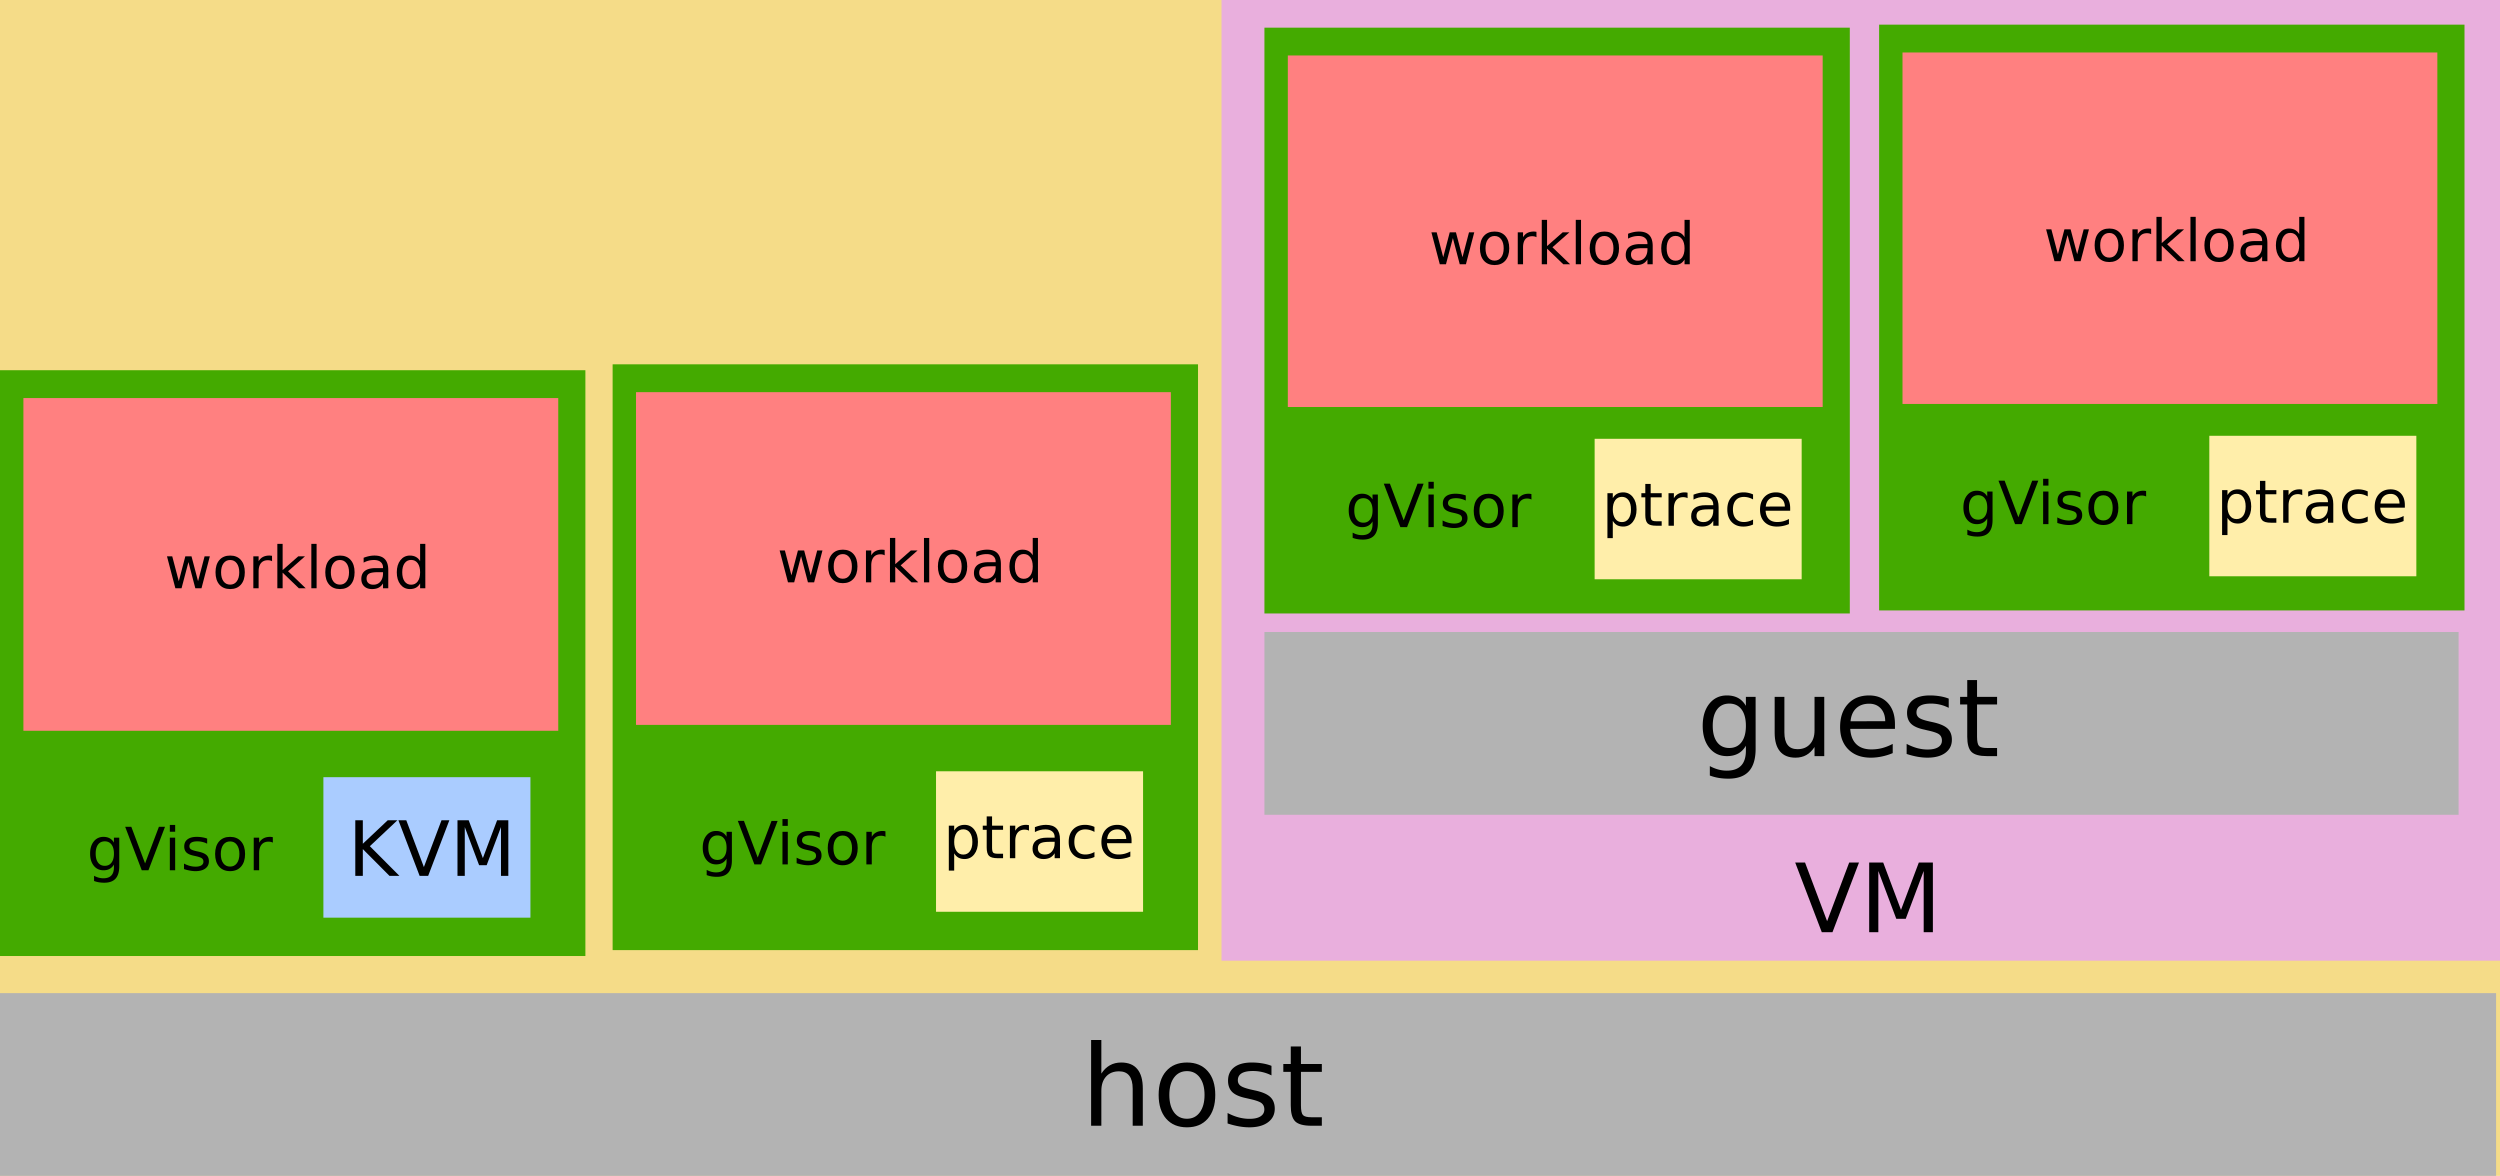
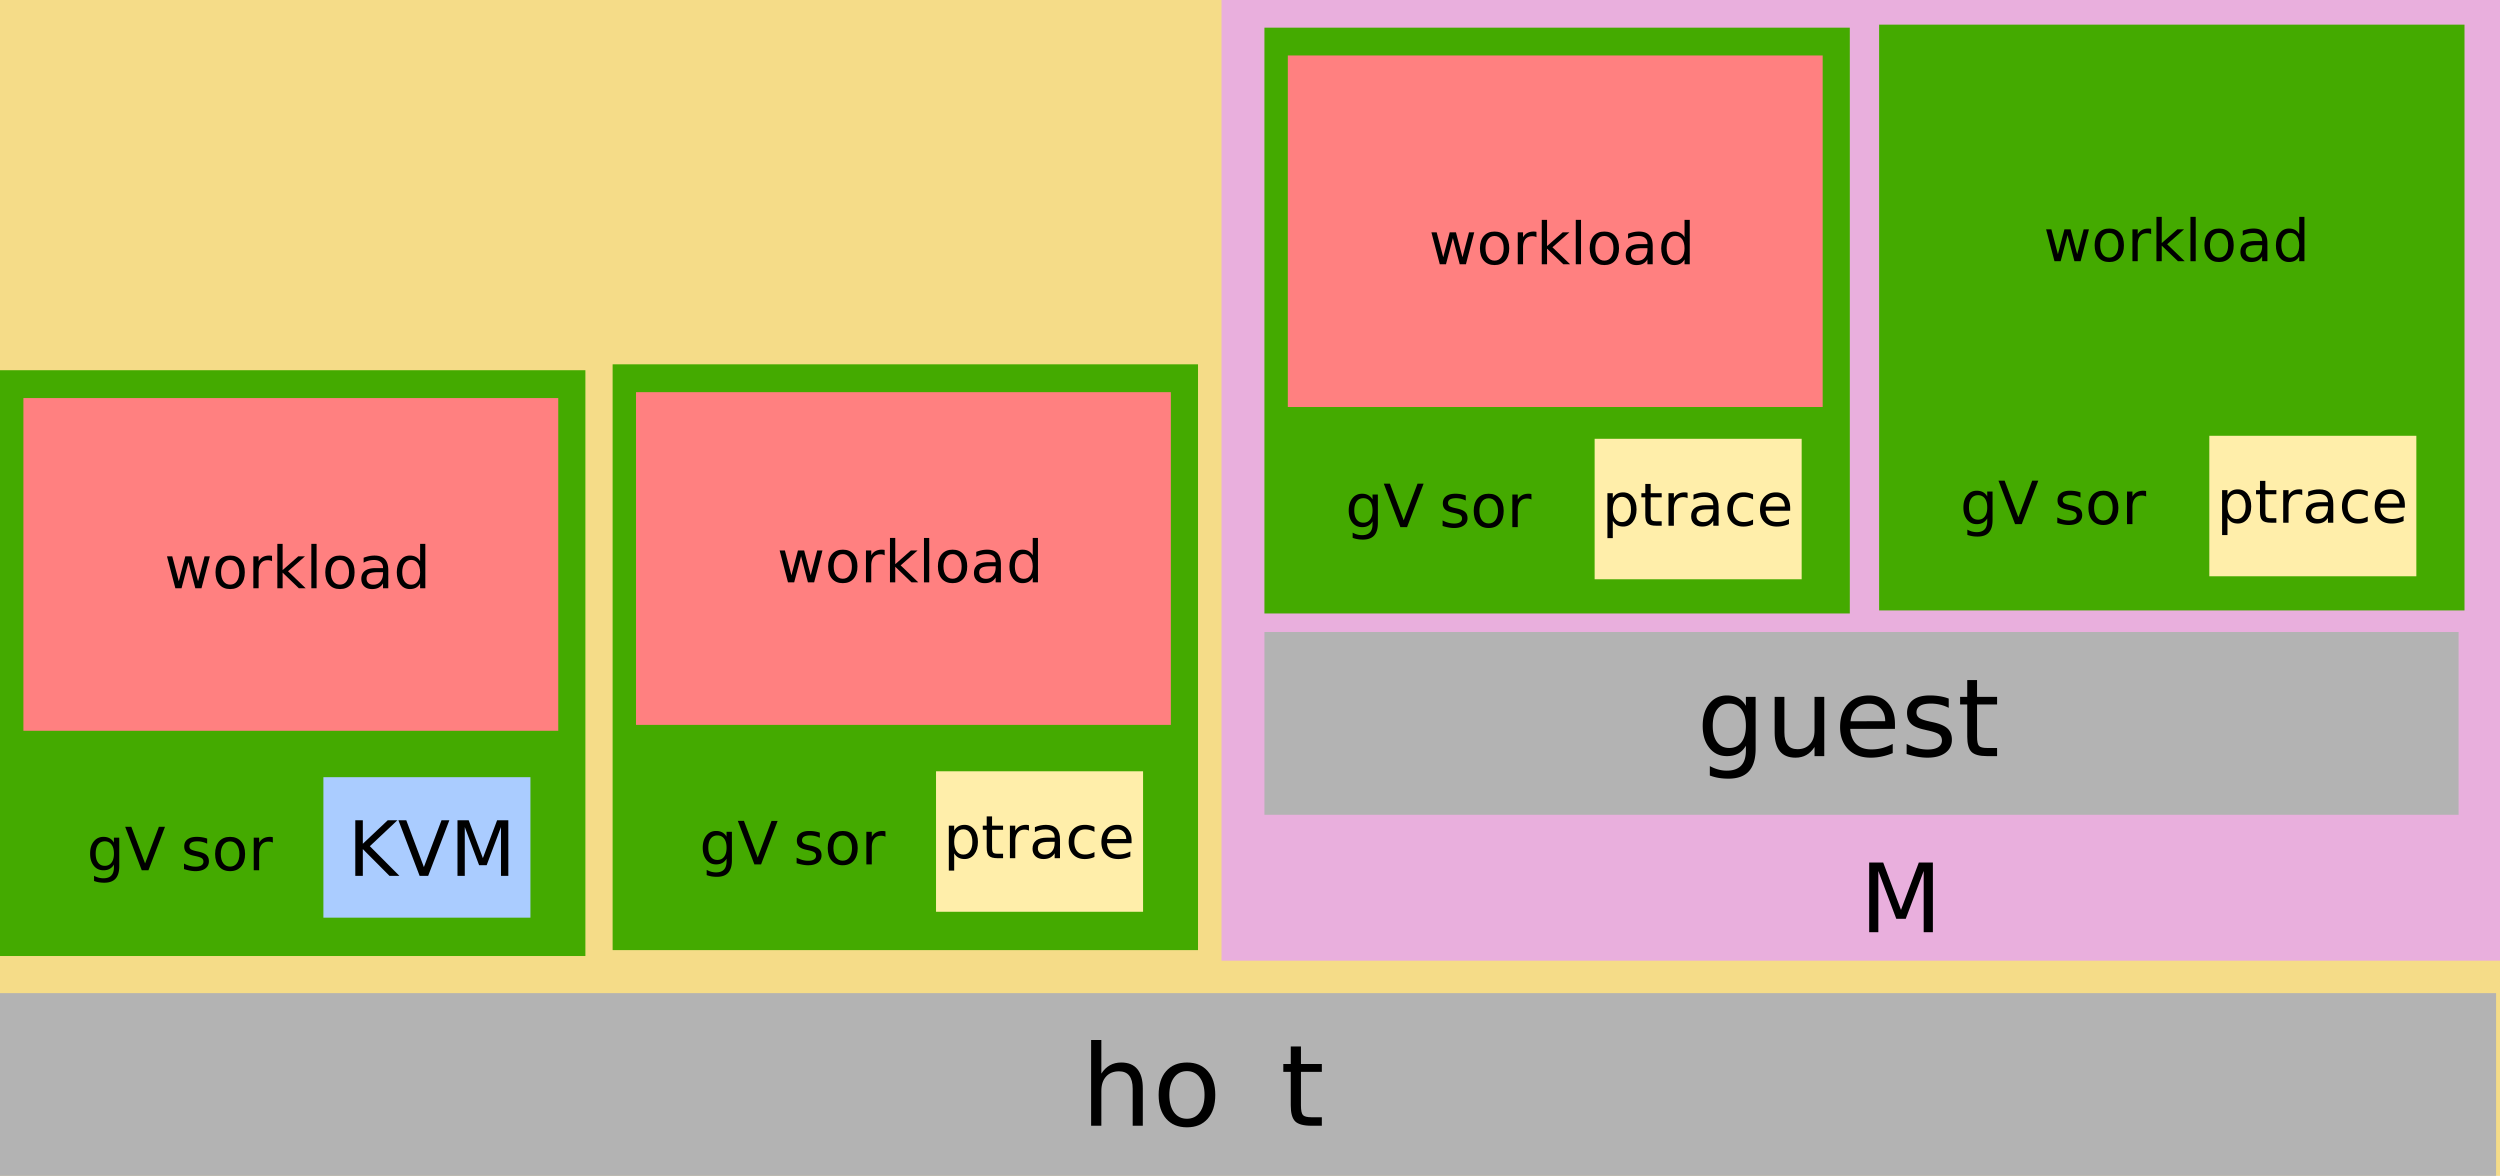
<svg xmlns="http://www.w3.org/2000/svg" xmlns:xlink="http://www.w3.org/1999/xlink" width="1012" height="476" style="background-color:#f5dc88">
  <defs>
    <symbol overflow="visible" id="a">
      <path style="stroke:none" d="M10.969-6.766c0-1.57-.328-2.789-.985-3.656-.648-.863-1.554-1.297-2.718-1.297-1.168 0-2.075.434-2.72 1.297-.648.867-.968 2.086-.968 3.656 0 1.575.32 2.793.969 3.657.644.867 1.55 1.296 2.719 1.296 1.164 0 2.07-.43 2.718-1.296.657-.864.985-2.082.985-3.657Zm2.156 5.125c0 2.25-.5 3.922-1.5 5.016-.992 1.102-2.516 1.656-4.578 1.656-.762 0-1.48-.058-2.156-.172a10.758 10.758 0 0 1-1.97-.53v-2.11a8.74 8.74 0 0 0 1.876.765 7.47 7.47 0 0 0 1.906.25c1.426 0 2.492-.375 3.203-1.125.707-.742 1.063-1.859 1.063-3.359v-1.078c-.45.781-1.028 1.367-1.735 1.75-.699.387-1.53.578-2.5.578C5.11 0 3.801-.613 2.813-1.844 1.82-3.082 1.327-4.723 1.327-6.766c0-2.039.492-3.675 1.484-4.906.989-1.238 2.297-1.86 3.922-1.86.97 0 1.801.196 2.5.579.707.387 1.286.969 1.735 1.75v-2h2.156Zm0 0" />
    </symbol>
    <symbol overflow="visible" id="b">
      <path style="stroke:none" d="M6.906 0 .188-17.61h2.484L8.25-2.78l5.594-14.828h2.469L9.608 0Zm0 0" />
    </symbol>
    <symbol overflow="visible" id="c">
-       <path style="stroke:none" d="M2.281-13.203h2.156V0H2.281Zm0-5.156h2.156v2.75H2.281Zm0 0" />
-     </symbol>
+       </symbol>
    <symbol overflow="visible" id="d">
      <path style="stroke:none" d="M10.688-12.828v2.062a8.624 8.624 0 0 0-1.907-.703 8.417 8.417 0 0 0-2.047-.25c-1.086 0-1.898.168-2.437.5-.531.336-.797.828-.797 1.485 0 .511.191.914.578 1.203.383.281 1.16.554 2.328.812l.735.157c1.539.335 2.632.804 3.28 1.406.645.593.97 1.433.97 2.515 0 1.23-.485 2.204-1.454 2.922-.968.711-2.304 1.063-4 1.063-.71 0-1.449-.074-2.218-.219a17.678 17.678 0 0 1-2.406-.61v-2.234c.8.418 1.585.73 2.359.938a8.83 8.83 0 0 0 2.312.312c1.02 0 1.805-.176 2.36-.531.55-.352.828-.848.828-1.484 0-.582-.2-1.032-.594-1.344-.398-.32-1.265-.629-2.61-.922l-.765-.172c-1.344-.281-2.312-.71-2.906-1.297-.594-.593-.89-1.398-.89-2.422 0-1.238.437-2.195 1.312-2.875.883-.675 2.133-1.015 3.75-1.015.8 0 1.554.062 2.265.187.707.117 1.36.29 1.954.516Zm0 0" />
    </symbol>
    <symbol overflow="visible" id="e">
      <path style="stroke:none" d="M7.39-11.688c-1.167 0-2.09.454-2.765 1.36-.668.906-1 2.152-1 3.734 0 1.586.332 2.828 1 3.735.676.906 1.598 1.359 2.766 1.359 1.156 0 2.07-.453 2.75-1.36.675-.913 1.015-2.16 1.015-3.734 0-1.562-.34-2.8-1.015-3.718-.68-.915-1.594-1.376-2.75-1.376Zm0-1.843c1.883 0 3.364.617 4.438 1.844 1.082 1.23 1.625 2.93 1.625 5.093 0 2.168-.543 3.867-1.625 5.094C10.754-.27 9.273.344 7.391.344 5.492.344 4.008-.27 2.937-1.5 1.863-2.727 1.329-4.426 1.329-6.594c0-2.164.535-3.863 1.61-5.093 1.07-1.227 2.554-1.844 4.453-1.844Zm0 0" />
    </symbol>
    <symbol overflow="visible" id="f">
      <path style="stroke:none" d="M9.922-11.188a2.945 2.945 0 0 0-.797-.296 3.86 3.86 0 0 0-.938-.11c-1.23 0-2.171.403-2.828 1.203-.656.793-.984 1.938-.984 3.438V0H2.187v-13.203h2.188v2.047c.457-.801 1.05-1.395 1.781-1.781.727-.395 1.614-.594 2.657-.594.156 0 .32.011.5.031.175.023.374.055.593.094Zm0 0" />
    </symbol>
    <symbol overflow="visible" id="g">
      <path style="stroke:none" d="M.984-12.922H3.11L5.766-2.844l2.64-10.078h2.5l2.656 10.078 2.641-10.078h2.125L14.953 0h-2.5L9.672-10.594 6.875 0h-2.5Zm0 0" />
    </symbol>
    <symbol overflow="visible" id="h">
      <path style="stroke:none" d="M7.234-11.438c-1.136 0-2.039.45-2.703 1.344-.656.887-.984 2.102-.984 3.64 0 1.556.328 2.774.984 3.657.657.887 1.555 1.328 2.703 1.328 1.125 0 2.016-.441 2.672-1.328.664-.894 1-2.113 1-3.656 0-1.531-.336-2.742-1-3.64-.656-.895-1.547-1.345-2.672-1.345Zm0-1.796c1.844 0 3.29.601 4.344 1.796 1.05 1.2 1.578 2.86 1.578 4.985 0 2.117-.527 3.777-1.578 4.984-1.055 1.2-2.5 1.797-4.344 1.797-1.855 0-3.308-.598-4.359-1.797C1.82-2.676 1.297-4.336 1.297-6.453c0-2.125.523-3.785 1.578-4.984 1.05-1.196 2.504-1.797 4.36-1.797Zm0 0" />
    </symbol>
    <symbol overflow="visible" id="i">
      <path style="stroke:none" d="M9.719-10.938a2.62 2.62 0 0 0-.781-.312A4.33 4.33 0 0 0 8-11.344c-1.2 0-2.121.39-2.766 1.172-.636.781-.953 1.902-.953 3.36V0h-2.14v-12.922h2.14v2c.446-.781 1.024-1.36 1.735-1.734.718-.383 1.586-.578 2.609-.578.145 0 .305.011.484.03.176.013.375.04.594.079Zm0 0" />
    </symbol>
    <symbol overflow="visible" id="j">
      <path style="stroke:none" d="M2.14-17.969h2.141v10.61l6.328-5.563h2.72l-6.86 6.047L13.609 0h-2.765L4.28-6.313V0H2.14Zm0 0" />
    </symbol>
    <symbol overflow="visible" id="k">
      <path style="stroke:none" d="M2.219-17.969h2.125V0H2.219Zm0 0" />
    </symbol>
    <symbol overflow="visible" id="l">
      <path style="stroke:none" d="M8.094-6.5c-1.711 0-2.899.2-3.563.594-.656.386-.984 1.054-.984 2 0 .761.242 1.367.734 1.812.5.438 1.176.656 2.032.656 1.175 0 2.117-.414 2.828-1.25.707-.843 1.062-1.957 1.062-3.343V-6.5Zm4.234-.875V0h-2.125v-1.969c-.48.793-1.086 1.375-1.812 1.75-.72.364-1.602.547-2.641.547-1.324 0-2.375-.367-3.156-1.11-.781-.738-1.172-1.734-1.172-2.984 0-1.445.484-2.539 1.453-3.28.977-.74 2.43-1.11 4.36-1.11h2.968v-.219c0-.969-.324-1.719-.969-2.25-.636-.54-1.53-.813-2.687-.813-.742 0-1.465.09-2.172.266-.7.18-1.371.445-2.016.797v-1.969c.782-.3 1.536-.523 2.266-.672a10.97 10.97 0 0 1 2.14-.218c1.864 0 3.255.484 4.173 1.453.925.969 1.39 2.437 1.39 4.406Zm0 0" />
    </symbol>
    <symbol overflow="visible" id="m">
      <path style="stroke:none" d="M10.734-10.969v-7h2.11V0h-2.11v-1.938c-.449.774-1.015 1.344-1.703 1.72-.68.363-1.492.546-2.437.546-1.563 0-2.84-.617-3.828-1.86-.98-1.25-1.47-2.89-1.47-4.921s.49-3.664 1.47-4.906c.988-1.25 2.265-1.875 3.828-1.875.945 0 1.758.187 2.437.562.688.367 1.254.934 1.703 1.703ZM3.5-6.453c0 1.562.316 2.793.953 3.687.645.887 1.531 1.329 2.656 1.329 1.125 0 2.008-.442 2.657-1.329.644-.894.968-2.125.968-3.687 0-1.563-.324-2.785-.968-3.672-.649-.895-1.532-1.344-2.657-1.344s-2.011.45-2.656 1.344c-.637.887-.953 2.11-.953 3.672Zm0 0" />
    </symbol>
    <symbol overflow="visible" id="n">
      <path style="stroke:none" d="M25.063-15.078V0h-4.094v-14.953c0-2.363-.465-4.133-1.39-5.313-.919-1.175-2.298-1.765-4.142-1.765-2.218 0-3.968.71-5.25 2.125-1.273 1.418-1.906 3.343-1.906 5.781V0h-4.14v-34.719h4.14v13.61c.977-1.5 2.13-2.618 3.453-3.36 1.332-.75 2.868-1.125 4.61-1.125 2.875 0 5.047.89 6.515 2.672 1.47 1.774 2.203 4.387 2.203 7.844Zm0 0" />
    </symbol>
    <symbol overflow="visible" id="o">
      <path style="stroke:none" d="M13.984-22.11c-2.199 0-3.937.86-5.218 2.579-1.282 1.718-1.922 4.074-1.922 7.062 0 2.992.633 5.344 1.906 7.063 1.27 1.718 3.016 2.578 5.234 2.578 2.188 0 3.914-.863 5.188-2.594 1.281-1.726 1.922-4.078 1.922-7.047 0-2.969-.64-5.316-1.922-7.047-1.274-1.726-3-2.593-5.188-2.593Zm0-3.484c3.563 0 6.36 1.164 8.391 3.485 2.04 2.312 3.063 5.527 3.063 9.64 0 4.086-1.024 7.293-3.063 9.625C20.344-.52 17.547.641 13.985.641c-3.587 0-6.391-1.16-8.422-3.485-2.032-2.332-3.047-5.539-3.047-9.625 0-4.113 1.015-7.328 3.046-9.64 2.032-2.32 4.836-3.485 8.422-3.485Zm0 0" />
    </symbol>
    <symbol overflow="visible" id="p">
-       <path style="stroke:none" d="M20.234-24.25v3.875a16.051 16.051 0 0 0-3.625-1.328c-1.25-.3-2.543-.453-3.875-.453-2.043 0-3.574.312-4.593.937-1.012.625-1.516 1.563-1.516 2.813 0 .949.363 1.695 1.094 2.234.726.543 2.191 1.063 4.39 1.563l1.407.312c2.914.617 4.984 1.496 6.203 2.64 1.226 1.137 1.843 2.727 1.843 4.766 0 2.313-.917 4.149-2.75 5.5C16.977-.035 14.454.641 11.235.641A23.844 23.844 0 0 1 7.063.25 34.55 34.55 0 0 1 2.468-.922v-4.234c1.52.793 3.015 1.386 4.484 1.781 1.477.387 2.938.578 4.375.578 1.938 0 3.422-.328 4.453-.984 1.04-.664 1.563-1.598 1.563-2.797 0-1.113-.375-1.969-1.125-2.563-.75-.601-2.399-1.18-4.938-1.734l-1.422-.328c-2.543-.531-4.382-1.348-5.515-2.453-1.125-1.114-1.688-2.64-1.688-4.578 0-2.352.832-4.164 2.5-5.438 1.664-1.281 4.032-1.922 7.094-1.922 1.508 0 2.93.117 4.266.344 1.343.219 2.582.555 3.718 1Zm0 0" />
-     </symbol>
+       </symbol>
    <symbol overflow="visible" id="q">
      <path style="stroke:none" d="M8.36-32.094V-25h8.453v3.203H8.358v13.563c0 2.043.274 3.355.829 3.937.562.574 1.695.86 3.406.86h4.219V0h-4.22c-3.165 0-5.353-.586-6.56-1.766-1.2-1.187-1.798-3.343-1.798-6.468v-13.563H1.22V-25h3.015v-7.094Zm0 0" />
    </symbol>
    <symbol overflow="visible" id="r">
      <path style="stroke:none" d="M3.031-22.516h3.047V-13l10.094-9.516h3.906l-11.156 10.5L20.89 0h-4.016L6.078-10.844V0H3.031Zm0 0" />
    </symbol>
    <symbol overflow="visible" id="s">
      <path style="stroke:none" d="M8.828 0 .234-22.516h3.188l7.125 18.953 7.14-18.953h3.172L12.281 0Zm0 0" />
    </symbol>
    <symbol overflow="visible" id="t">
      <path style="stroke:none" d="M3.031-22.516h4.531l5.75 15.328 5.766-15.328h4.531V0h-2.968v-19.766L14.844-4.328H11.78L5.984-19.766V0H3.031Zm0 0" />
    </symbol>
    <symbol overflow="visible" id="u">
      <path style="stroke:none" d="M4.36-1.969v6.985H2.186v-18.188H4.36v2c.457-.789 1.032-1.375 1.72-1.75.694-.383 1.53-.578 2.5-.578 1.593 0 2.89.637 3.89 1.906 1 1.274 1.5 2.946 1.5 5.016 0 2.074-.5 3.746-1.5 5.016-1 1.273-2.297 1.906-3.89 1.906-.97 0-1.806-.188-2.5-.563-.688-.383-1.263-.969-1.72-1.75Zm7.359-4.61c0-1.593-.328-2.843-.985-3.75-.648-.905-1.543-1.358-2.687-1.358-1.149 0-2.047.453-2.703 1.359-.657.906-.985 2.156-.985 3.75 0 1.594.329 2.844.985 3.75.656.906 1.554 1.36 2.703 1.36 1.144 0 2.039-.454 2.687-1.36.657-.906.985-2.156.985-3.75Zm0 0" />
    </symbol>
    <symbol overflow="visible" id="v">
      <path style="stroke:none" d="M4.406-16.922v3.75H8.86v1.672H4.406v7.156c0 1.074.145 1.766.438 2.078.3.305.898.454 1.797.454h2.218V0H6.641C4.973 0 3.82-.313 3.187-.938c-.636-.625-.953-1.757-.953-3.406V-11.5H.641v-1.672h1.593v-3.75Zm0 0" />
    </symbol>
    <symbol overflow="visible" id="w">
      <path style="stroke:none" d="M9.906-11.156a3.154 3.154 0 0 0-.812-.297 3.86 3.86 0 0 0-.938-.11c-1.219 0-2.156.403-2.812 1.204-.657.793-.985 1.933-.985 3.421V0H2.188v-13.172h2.171v2.047c.457-.8 1.051-1.395 1.782-1.781.726-.395 1.613-.594 2.656-.594.144 0 .305.012.484.031.188.024.39.055.61.094Zm0 0" />
    </symbol>
    <symbol overflow="visible" id="x">
      <path style="stroke:none" d="M8.25-6.625c-1.75 0-2.965.203-3.64.61-.669.398-1 1.077-1 2.046 0 .762.25 1.371.75 1.828.507.45 1.202.672 2.077.672 1.196 0 2.157-.426 2.875-1.281.727-.852 1.094-1.984 1.094-3.39v-.485Zm4.313-.89V0h-2.157v-2c-.492.805-1.105 1.398-1.844 1.781-.742.375-1.64.563-2.703.563-1.355 0-2.43-.375-3.218-1.125-.793-.758-1.188-1.774-1.188-3.047 0-1.488.492-2.61 1.484-3.36.989-.75 2.47-1.125 4.438-1.125h3.031v-.218c0-.989-.328-1.754-.984-2.297-.656-.55-1.574-.828-2.75-.828-.762 0-1.5.09-2.219.265-.71.18-1.39.45-2.047.813v-2c.79-.3 1.555-.531 2.297-.688.75-.156 1.477-.234 2.188-.234 1.906 0 3.328.496 4.265 1.484.938.993 1.406 2.493 1.406 4.5Zm0 0" />
    </symbol>
    <symbol overflow="visible" id="y">
      <path style="stroke:none" d="M11.75-12.672v2.031a8.284 8.284 0 0 0-1.844-.765 7.2 7.2 0 0 0-1.86-.25c-1.405 0-2.5.449-3.28 1.344-.774.886-1.157 2.132-1.157 3.734 0 1.605.383 2.855 1.157 3.75.78.887 1.875 1.328 3.28 1.328.626 0 1.243-.082 1.86-.25a8.397 8.397 0 0 0 1.844-.75v2a8.53 8.53 0 0 1-1.875.625 9.46 9.46 0 0 1-2.063.219c-1.992 0-3.57-.625-4.734-1.875-1.168-1.25-1.75-2.93-1.75-5.047 0-2.145.586-3.832 1.766-5.063C4.28-12.879 5.898-13.5 7.954-13.5a8.77 8.77 0 0 1 1.952.219 9.11 9.11 0 0 1 1.844.61Zm0 0" />
    </symbol>
    <symbol overflow="visible" id="z">
      <path style="stroke:none" d="M13.531-7.125v1.047H3.578c.102 1.5.555 2.64 1.36 3.422.8.773 1.914 1.156 3.343 1.156a9.77 9.77 0 0 0 2.422-.297 11.142 11.142 0 0 0 2.328-.922v2.047c-.781.336-1.578.586-2.39.75a11.71 11.71 0 0 1-2.485.266c-2.094 0-3.758-.61-4.984-1.828-1.23-1.227-1.844-2.883-1.844-4.97 0-2.155.582-3.866 1.75-5.14 1.164-1.27 2.735-1.906 4.703-1.906 1.77 0 3.172.574 4.203 1.719 1.032 1.136 1.547 2.687 1.547 4.656Zm-2.156-.64c-.023-1.188-.355-2.13-1-2.829-.648-.707-1.5-1.062-2.563-1.062-1.21 0-2.18.344-2.906 1.031-.718.68-1.136 1.637-1.25 2.875Zm0 0" />
    </symbol>
    <symbol overflow="visible" id="A">
-       <path style="stroke:none" d="M11.063 0 .296-28.203H4.28l8.938 23.75 8.937-23.75h3.969L15.391 0Zm0 0" />
-     </symbol>
+       </symbol>
    <symbol overflow="visible" id="B">
      <path style="stroke:none" d="M3.797-28.203h5.672l7.203 19.187 7.219-19.187h5.687V0H25.86v-24.766L18.594-5.422h-3.828L7.5-24.766V0H3.797Zm0 0" />
    </symbol>
    <symbol overflow="visible" id="C">
      <path style="stroke:none" d="M19.906-12.266c0-2.851-.59-5.066-1.765-6.64-1.18-1.57-2.828-2.36-4.953-2.36-2.118 0-3.762.79-4.938 2.36-1.18 1.574-1.766 3.789-1.766 6.64 0 2.836.586 5.04 1.766 6.61 1.176 1.574 2.82 2.36 4.938 2.36 2.124 0 3.773-.786 4.953-2.36 1.175-1.57 1.765-3.774 1.765-6.61Zm3.938 9.282c0 4.082-.907 7.117-2.719 9.109-1.813 2-4.59 3-8.328 3-1.387 0-2.695-.105-3.922-.313a20.307 20.307 0 0 1-3.563-.953V4.031a15.997 15.997 0 0 0 3.422 1.39c1.125.302 2.27.454 3.438.454 2.582 0 4.515-.68 5.797-2.031C19.258 2.5 19.906.46 19.906-2.266v-1.953c-.812 1.418-1.855 2.477-3.125 3.172C15.508-.347 13.988 0 12.22 0 9.28 0 6.91-1.117 5.109-3.36c-1.793-2.238-2.687-5.206-2.687-8.906 0-3.718.894-6.695 2.687-8.937 1.801-2.238 4.172-3.36 7.11-3.36 1.77 0 3.289.352 4.562 1.047 1.27.7 2.313 1.758 3.125 3.172v-3.64h3.938Zm0 0" />
    </symbol>
    <symbol overflow="visible" id="D">
      <path style="stroke:none" d="M3.719-9.469v-14.515h3.937V-9.61c0 2.273.442 3.976 1.328 5.109.883 1.125 2.211 1.688 3.985 1.688 2.125 0 3.8-.676 5.031-2.032 1.238-1.351 1.86-3.203 1.86-5.547v-13.593h3.937V0h-3.938v-3.688c-.96 1.461-2.07 2.543-3.328 3.25C15.27.27 13.805.625 12.141.625c-2.762 0-4.856-.852-6.282-2.563-1.43-1.718-2.14-4.226-2.14-7.53Zm0 0" />
    </symbol>
    <symbol overflow="visible" id="E">
      <path style="stroke:none" d="M24.625-12.984v1.937H6.531c.164 2.711.977 4.777 2.438 6.203 1.469 1.418 3.508 2.125 6.125 2.125 1.508 0 2.972-.18 4.39-.547a19.775 19.775 0 0 0 4.235-1.687v3.734a24.07 24.07 0 0 1-4.36 1.36c-1.48.32-2.98.484-4.5.484-3.836 0-6.867-1.113-9.093-3.344-2.23-2.226-3.344-5.238-3.344-9.031 0-3.926 1.055-7.04 3.172-9.344 2.125-2.312 4.984-3.468 8.578-3.468 3.219 0 5.765 1.042 7.64 3.125 1.875 2.074 2.813 4.89 2.813 8.453Zm-3.938-1.157c-.023-2.156-.62-3.875-1.796-5.156-1.18-1.281-2.743-1.922-4.688-1.922-2.187 0-3.945.621-5.265 1.86-1.325 1.242-2.086 2.992-2.282 5.25Zm0 0" />
    </symbol>
    <symbol overflow="visible" id="F">
      <path style="stroke:none" d="M19.406-23.281v3.734c-1.117-.57-2.273-1-3.468-1.281a15.77 15.77 0 0 0-3.72-.438c-1.96 0-3.429.305-4.405.907-.97.593-1.454 1.492-1.454 2.687 0 .918.348 1.637 1.047 2.156.696.524 2.102 1.016 4.219 1.485l1.344.297c2.789.605 4.773 1.453 5.953 2.546 1.176 1.094 1.765 2.618 1.765 4.563 0 2.23-.882 3.996-2.64 5.297C16.285-.023 13.863.625 10.78.625 9.5.625 8.161.5 6.766.25A33.506 33.506 0 0 1 2.375-.875v-4.078c1.457.762 2.89 1.336 4.297 1.719 1.414.375 2.816.562 4.203.562 1.852 0 3.281-.316 4.281-.953 1-.633 1.5-1.531 1.5-2.688 0-1.07-.367-1.894-1.093-2.468-.72-.57-2.297-1.117-4.735-1.64l-1.375-.329c-2.437-.508-4.2-1.297-5.281-2.36-1.086-1.07-1.625-2.535-1.625-4.39 0-2.25.797-3.988 2.39-5.219 1.602-1.226 3.875-1.843 6.813-1.843 1.457 0 2.828.109 4.11.328 1.28.21 2.46.527 3.546.953Zm0 0" />
    </symbol>
    <symbol overflow="visible" id="G">
      <path style="stroke:none" d="M8.031-30.797v6.813h8.11v3.062H8.03v13.016c0 1.96.266 3.218.797 3.781.531.555 1.617.828 3.266.828h4.047V0h-4.047C9.05 0 6.954-.566 5.797-1.703 4.64-2.836 4.063-4.906 4.063-7.906v-13.016H1.171v-3.062h2.89v-6.813Zm0 0" />
    </symbol>
  </defs>
  <path style="fill:#f5dc88;fill-opacity:1;stroke:none" d="M0 0h1012v476H0z" />
  <path style="stroke:none;fill-rule:nonzero;fill:#4a0;fill-opacity:1" d="M0 149.863h236.965v237.13H0Zm0 0" />
  <path style="stroke:none;fill-rule:nonzero;fill:#b3b3b3;fill-opacity:1" d="M0 402.016h1010.418V476H0Zm0 0" />
  <path style="stroke:none;fill-rule:nonzero;fill:#ff8080;fill-opacity:1" d="M9.473 161.133H225.98V295.82H9.473Zm0 0" />
  <g style="fill:#000;fill-opacity:1">
    <use xlink:href="#a" x="35.152" y="352.294" />
    <use xlink:href="#b" x="50.481" y="352.294" />
    <use xlink:href="#c" x="66.468" y="352.294" />
    <use xlink:href="#d" x="73.173" y="352.294" />
    <use xlink:href="#e" x="85.752" y="352.294" />
    <use xlink:href="#f" x="100.526" y="352.294" />
  </g>
  <g style="fill:#000;fill-opacity:1">
    <use xlink:href="#g" x="66.613" y="238.125" />
    <use xlink:href="#h" x="85.946" y="238.125" />
    <use xlink:href="#i" x="100.409" y="238.125" />
    <use xlink:href="#j" x="110.127" y="238.125" />
    <use xlink:href="#k" x="123.814" y="238.125" />
    <use xlink:href="#h" x="130.38" y="238.125" />
    <use xlink:href="#l" x="144.843" y="238.125" />
    <use xlink:href="#m" x="159.327" y="238.125" />
  </g>
  <g style="fill:#000;fill-opacity:1">
    <use xlink:href="#n" x="437.543" y="455.701" />
    <use xlink:href="#o" x="466.503" y="455.701" />
    <use xlink:href="#p" x="494.459" y="455.701" />
    <use xlink:href="#q" x="518.266" y="455.701" />
  </g>
  <path style="stroke:none;fill-rule:nonzero;fill:#e9afdd;fill-opacity:1" d="M494.469 0H1012v388.89H494.469Zm0 0" />
  <path style="stroke:none;fill-rule:nonzero;fill:#4a0;fill-opacity:1" d="M511.84 11.195h236.965v237.13H511.84Zm0 0" />
  <path style="stroke:none;fill-rule:nonzero;fill:#ff8080;fill-opacity:1" d="M521.313 22.465H737.82v142.277H521.312Zm0 0" />
  <g style="fill:#000;fill-opacity:1">
    <use xlink:href="#a" x="544.637" y="213.396" />
    <use xlink:href="#b" x="559.965" y="213.396" />
    <use xlink:href="#c" x="575.952" y="213.396" />
    <use xlink:href="#d" x="582.657" y="213.396" />
    <use xlink:href="#e" x="595.236" y="213.396" />
    <use xlink:href="#f" x="610.011" y="213.396" />
  </g>
  <g style="fill:#000;fill-opacity:1">
    <use xlink:href="#g" x="578.453" y="106.968" />
    <use xlink:href="#h" x="597.785" y="106.968" />
    <use xlink:href="#i" x="612.248" y="106.968" />
    <use xlink:href="#j" x="621.966" y="106.968" />
    <use xlink:href="#k" x="635.654" y="106.968" />
    <use xlink:href="#h" x="642.22" y="106.968" />
    <use xlink:href="#l" x="656.683" y="106.968" />
    <use xlink:href="#m" x="671.167" y="106.968" />
  </g>
  <path style="stroke:none;fill-rule:nonzero;fill:#acf;fill-opacity:1" d="M130.91 314.602h83.809v56.87H130.91Zm0 0" />
  <g style="fill:#000;fill-opacity:1">
    <use xlink:href="#r" x="140.793" y="354.552" />
    <use xlink:href="#s" x="161.04" y="354.552" />
    <use xlink:href="#t" x="182.159" y="354.552" />
  </g>
  <path style="stroke:none;fill-rule:nonzero;fill:#4a0;fill-opacity:1" d="M247.992 147.477h236.965v237.128H247.992Zm0 0" />
  <path style="stroke:none;fill-rule:nonzero;fill:#ff8080;fill-opacity:1" d="M257.46 158.746h216.51v134.688H257.46Zm0 0" />
  <g style="fill:#000;fill-opacity:1">
    <use xlink:href="#a" x="283.145" y="349.908" />
    <use xlink:href="#b" x="298.473" y="349.908" />
    <use xlink:href="#c" x="314.46" y="349.908" />
    <use xlink:href="#d" x="321.165" y="349.908" />
    <use xlink:href="#e" x="333.744" y="349.908" />
    <use xlink:href="#f" x="348.518" y="349.908" />
  </g>
  <g style="fill:#000;fill-opacity:1">
    <use xlink:href="#g" x="314.605" y="235.738" />
    <use xlink:href="#h" x="333.938" y="235.738" />
    <use xlink:href="#i" x="348.401" y="235.738" />
    <use xlink:href="#j" x="358.119" y="235.738" />
    <use xlink:href="#k" x="371.806" y="235.738" />
    <use xlink:href="#h" x="378.372" y="235.738" />
    <use xlink:href="#l" x="392.835" y="235.738" />
    <use xlink:href="#m" x="407.319" y="235.738" />
  </g>
  <path style="stroke:none;fill-rule:nonzero;fill:#fea;fill-opacity:1" d="M378.902 312.215h83.809v56.87h-83.809Zm0 0" />
  <g style="fill:#000;fill-opacity:1">
    <use xlink:href="#u" x="381.895" y="347.399" />
    <use xlink:href="#v" x="397.182" y="347.399" />
    <use xlink:href="#w" x="406.623" y="347.399" />
    <use xlink:href="#x" x="416.521" y="347.399" />
    <use xlink:href="#y" x="431.282" y="347.399" />
    <use xlink:href="#z" x="444.526" y="347.399" />
  </g>
  <path style="stroke:none;fill-rule:nonzero;fill:#fea;fill-opacity:1" d="M645.508 177.625h83.808V234.5h-83.808Zm0 0" />
  <g style="fill:#000;fill-opacity:1">
    <use xlink:href="#u" x="648.5" y="212.813" />
    <use xlink:href="#v" x="663.787" y="212.813" />
    <use xlink:href="#w" x="673.228" y="212.813" />
    <use xlink:href="#x" x="683.126" y="212.813" />
    <use xlink:href="#y" x="697.887" y="212.813" />
    <use xlink:href="#z" x="711.131" y="212.813" />
  </g>
  <g style="fill:#000;fill-opacity:1">
    <use xlink:href="#A" x="726.398" y="377.354" />
    <use xlink:href="#B" x="752.851" y="377.354" />
  </g>
  <path style="stroke:none;fill-rule:nonzero;fill:#b3b3b3;fill-opacity:1" d="M511.84 255.836h483.406v73.984H511.84Zm0 0" />
  <g style="fill:#000;fill-opacity:1">
    <use xlink:href="#C" x="686.832" y="306.079" />
    <use xlink:href="#D" x="714.663" y="306.079" />
    <use xlink:href="#E" x="742.453" y="306.079" />
    <use xlink:href="#F" x="769.433" y="306.079" />
    <use xlink:href="#G" x="792.277" y="306.079" />
  </g>
  <path style="stroke:none;fill-rule:nonzero;fill:#4a0;fill-opacity:1" d="M760.664 9.977H997.63v237.128H760.664Zm0 0" />
-   <path style="stroke:none;fill-rule:nonzero;fill:#ff8080;fill-opacity:1" d="M770.133 21.242H986.64V163.52H770.133Zm0 0" />
  <g style="fill:#000;fill-opacity:1">
    <use xlink:href="#a" x="793.461" y="212.177" />
    <use xlink:href="#b" x="808.79" y="212.177" />
    <use xlink:href="#c" x="824.776" y="212.177" />
    <use xlink:href="#d" x="831.481" y="212.177" />
    <use xlink:href="#e" x="844.06" y="212.177" />
    <use xlink:href="#f" x="858.835" y="212.177" />
  </g>
  <g style="fill:#000;fill-opacity:1">
    <use xlink:href="#g" x="827.277" y="105.746" />
    <use xlink:href="#h" x="846.61" y="105.746" />
    <use xlink:href="#i" x="861.073" y="105.746" />
    <use xlink:href="#j" x="870.791" y="105.746" />
    <use xlink:href="#k" x="884.478" y="105.746" />
    <use xlink:href="#h" x="891.044" y="105.746" />
    <use xlink:href="#l" x="905.507" y="105.746" />
    <use xlink:href="#m" x="919.991" y="105.746" />
  </g>
  <path style="stroke:none;fill-rule:nonzero;fill:#fea;fill-opacity:1" d="M894.332 176.406h83.805v56.871h-83.805Zm0 0" />
  <g style="fill:#000;fill-opacity:1">
    <use xlink:href="#u" x="897.32" y="211.59" />
    <use xlink:href="#v" x="912.607" y="211.59" />
    <use xlink:href="#w" x="922.049" y="211.59" />
    <use xlink:href="#x" x="931.947" y="211.59" />
    <use xlink:href="#y" x="946.707" y="211.59" />
    <use xlink:href="#z" x="959.951" y="211.59" />
  </g>
</svg>